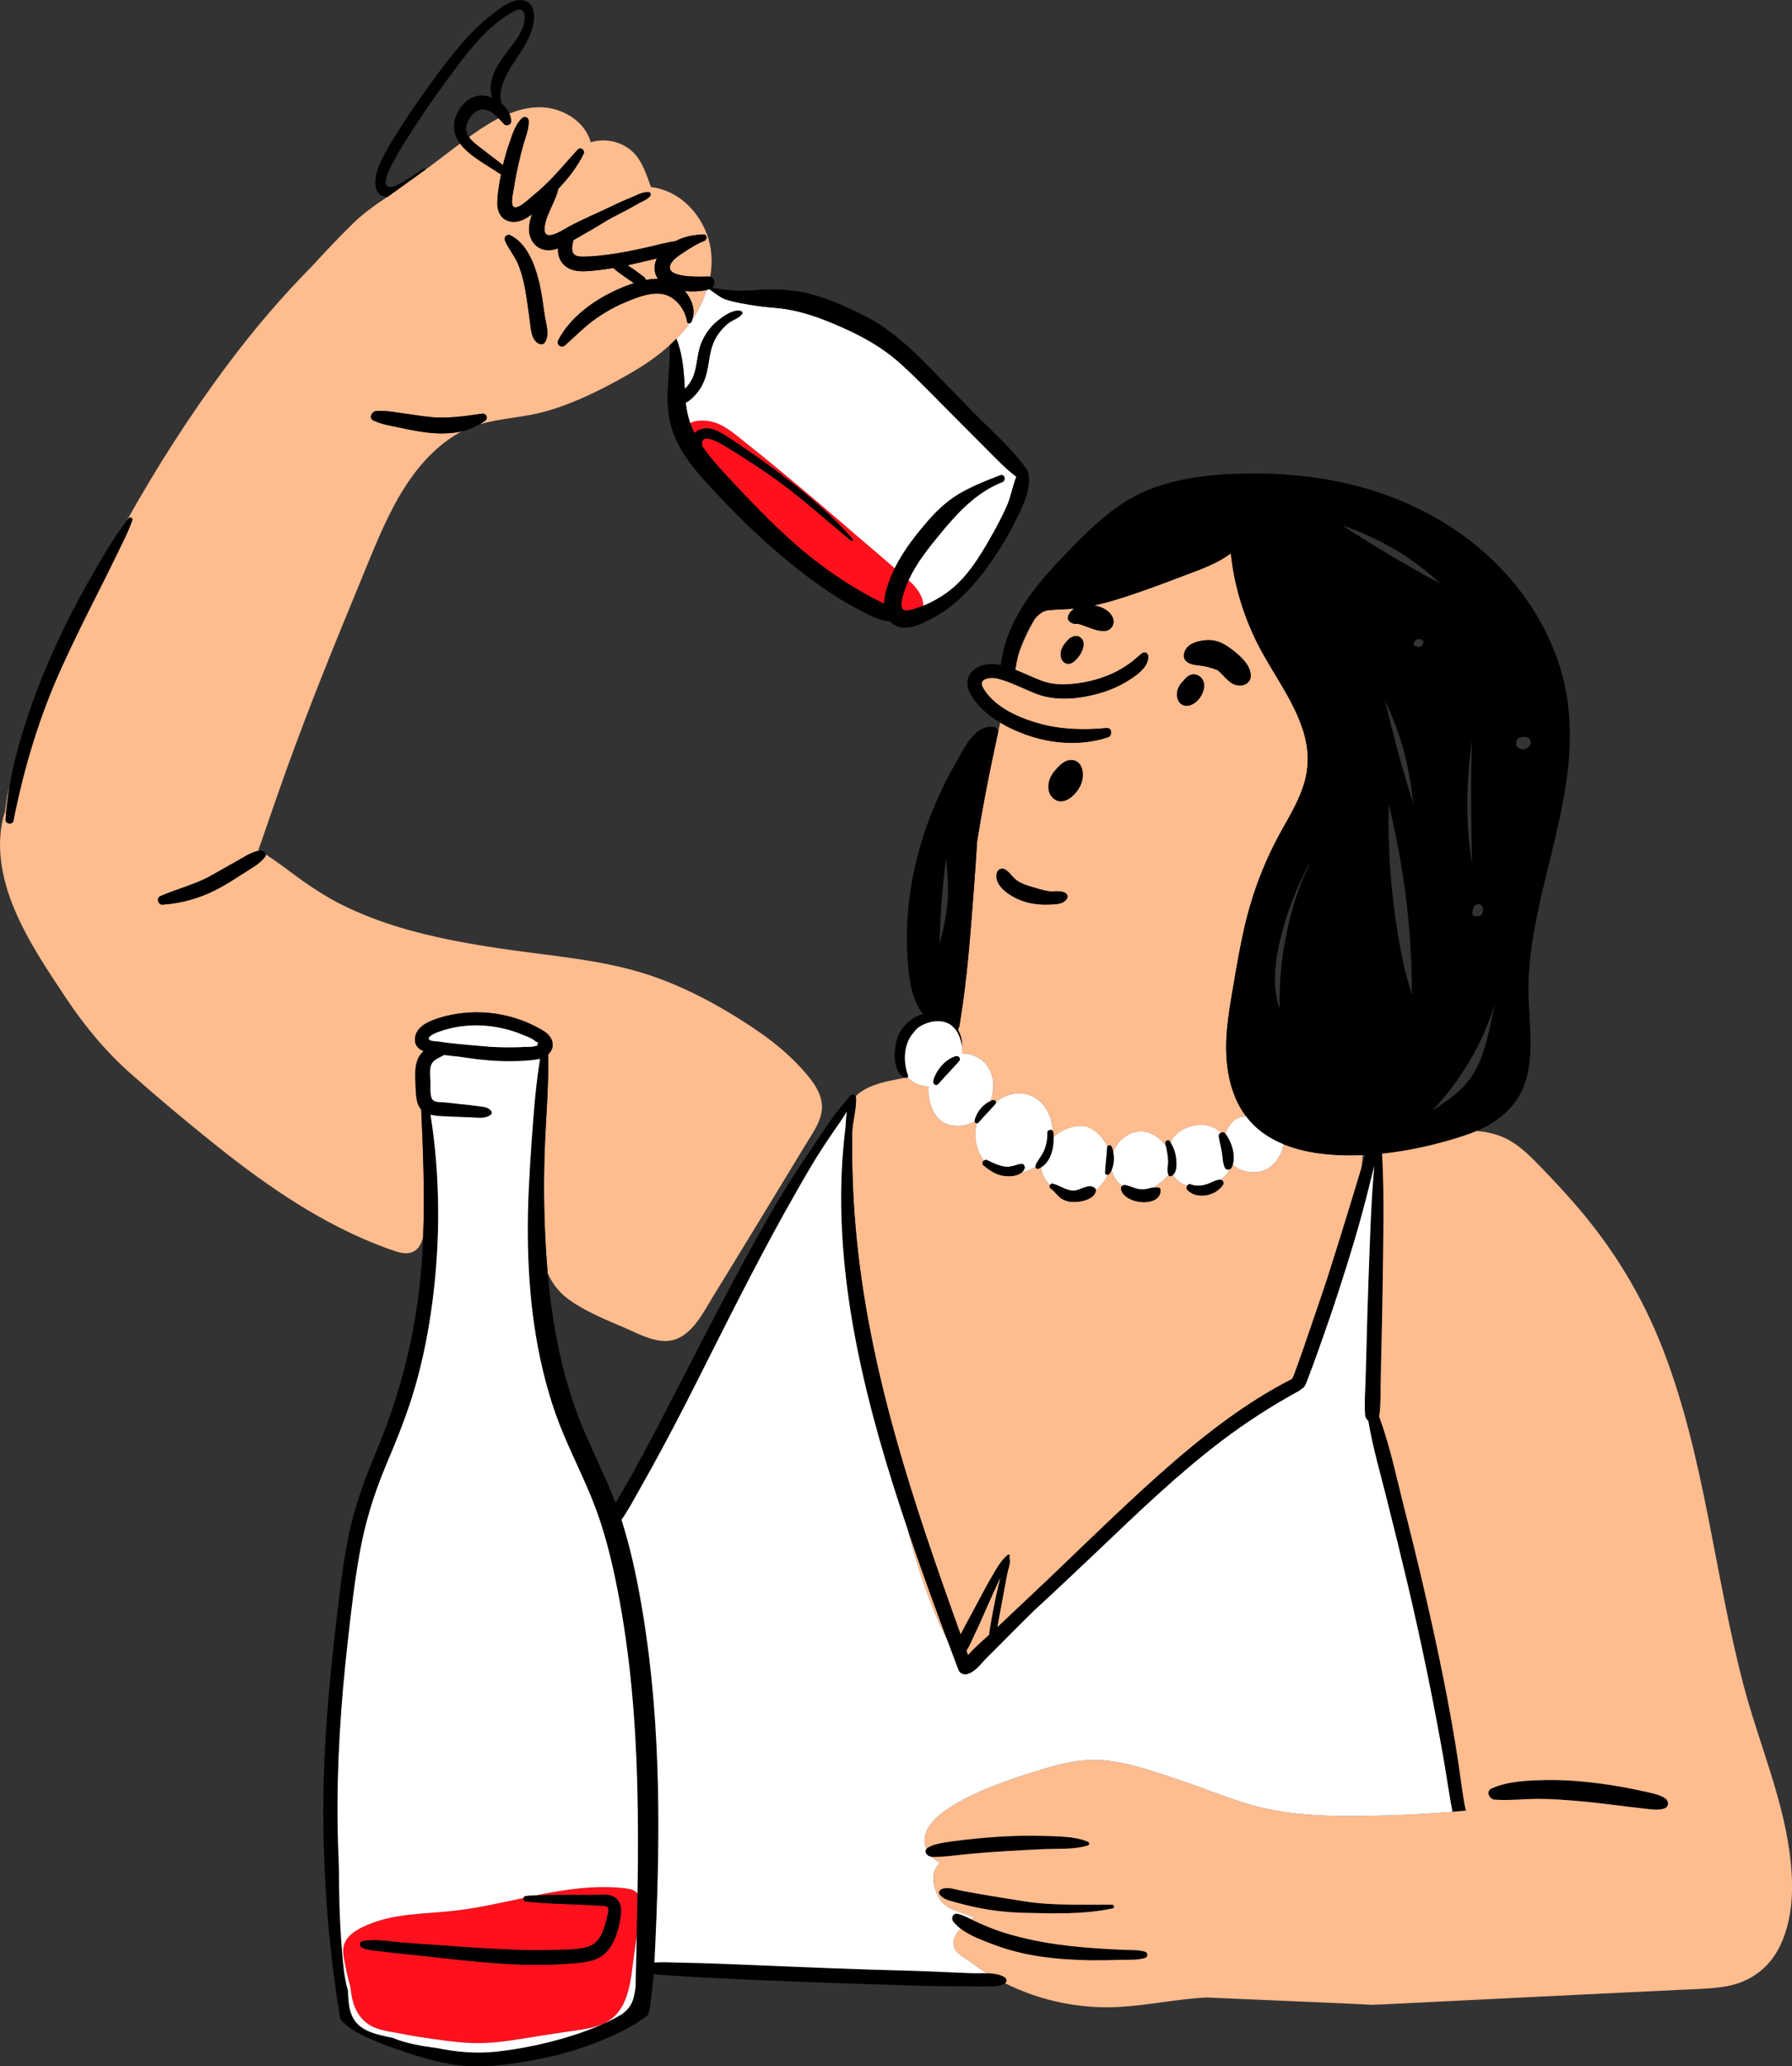
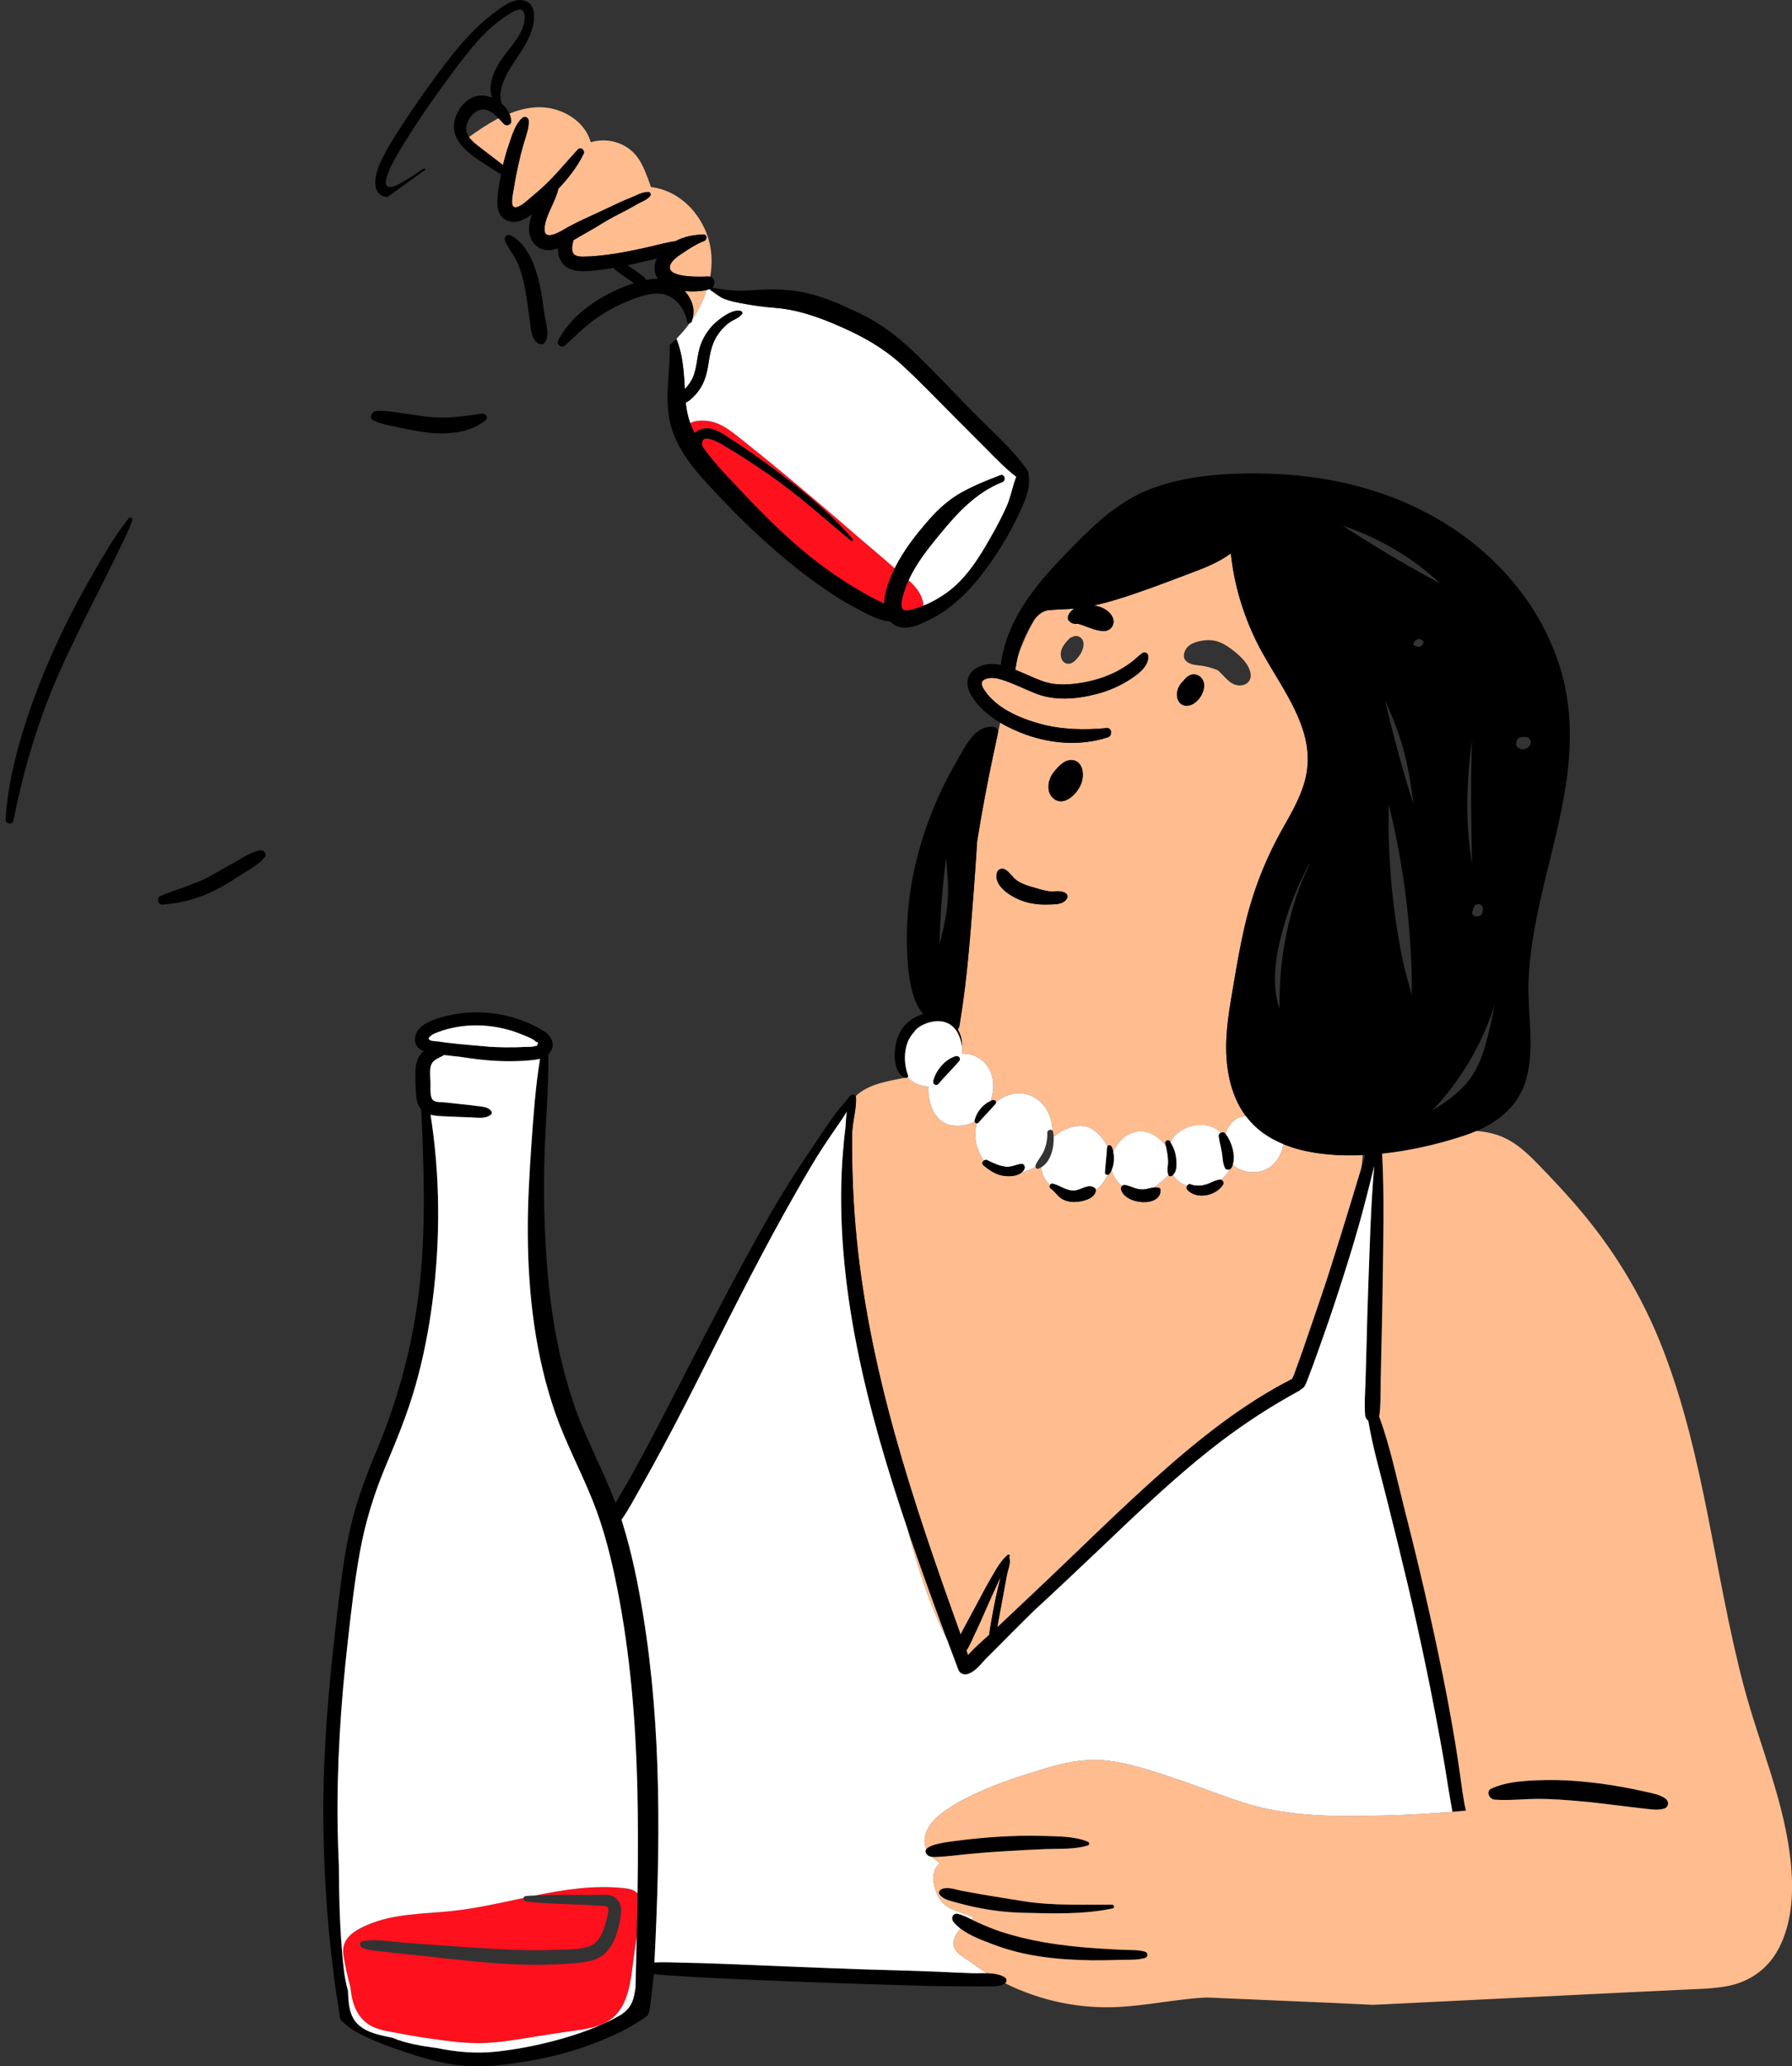
<svg xmlns="http://www.w3.org/2000/svg" id="Layer_1" data-name="Layer 1" viewBox="0 0 215.01 247.82">
  <rect x="0" y="0" width="215.01" height="247.82" fill="#333333" stroke="none" />
  <defs>
    <style>
      .cls-1 {
        fill: #ff101d;
      }

      .cls-2 {
        fill: #fff;
      }

      .cls-3 {
        fill: #ffbc8f;
      }
    </style>
  </defs>
  <path class="cls-1" d="M76.49,227.09c-.02,1.72-.06,3.44-.09,5.15-.11.79-.23,1.57-.34,2.35-.41,2.98-.55,6.74-3.71,8.13-1.45.63-3.06.76-4.61.99-1.75.25-3.49.54-5.23.82-1.82.29-3.65.53-5.49.5-1.76-.03-3.51-.27-5.25-.52-1.76-.24-3.52-.57-5.27-.9-1.51-.29-2.68-.78-3.53-2.12-.6-.93-.81-2.05-.92-3.15-.35-1.26-.64-2.54-.84-3.82-.32-2,1.23-2.96,2.86-3.66,3.19-1.38,6.72-1.31,10.12-1.67,2.89-.3,5.76-.96,8.63-1.57-.06.18.05.4.3.43,2.93.34,5.88.29,8.82.5.2.01.76,0,.93.15.23.21.11.61.06.86-.11.51-.24,1.02-.4,1.52-.32,1.01-.84,2.02-1.91,2.37-1.26.42-2.8.36-4.11.4-1.46.06-2.91.05-4.36,0-2.97-.1-5.93-.3-8.89-.52-1.64-.12-3.27-.22-4.91-.35-1.55-.13-3.32-.48-4.86-.16-.44.09-.34.66,0,.8.73.29,1.55.33,2.32.42.9.12,1.8.21,2.71.3,1.75.17,3.49.38,5.24.57,3.4.37,6.81.71,10.23.73,1.73,0,3.47-.05,5.19-.21,1.33-.13,2.65-.32,3.6-1.35.83-.9,1.25-2.11,1.51-3.28.21-.99.51-2.32-.34-3.1-.52-.47-1.19-.48-1.84-.45-.96.03-1.93.01-2.89.01-1.66-.01-3.34-.01-5.01.07,3.51-.72,7.02-1.26,10.61-.89.62.07,1.27.16,1.67.65Z" />
  <path class="cls-1" d="M107.35,68.16c-.42.86-.78,1.76-1.04,2.7-.13.49-.22,1.02-.22,1.55-.67-.36-1.38-.67-2.03-1.04-1.24-.7-2.46-1.44-3.64-2.24-2.42-1.63-4.68-3.49-6.8-5.5-2.1-1.97-4.09-4.06-6.05-6.17-1.17-1.24-2.35-2.53-3.31-3.95-.01-.01-.01-.03-.01-.05-.28-1.73,2-.4,2.62-.03,1.79,1.06,3.53,2.2,5.24,3.37,3.55,2.43,6.7,5.31,10,8.04.13.11.3-.06.19-.19-3.38-3.89-7.65-7.17-11.84-10.12-1.08-.76-2.18-1.5-3.29-2.21-.87-.56-1.86-1.17-2.94-.87-.41.12-.7.28-.9.49-.19-.38-.36-.78-.51-1.19.32-.2.73-.27,1.15-.3,2.02-.11,3.31.9,4.82,2.1,1.64,1.29,3.26,2.61,4.87,3.94,3.08,2.54,6.12,5.14,9.14,7.76,1.51,1.31,3.06,2.58,4.55,3.91Z" />
  <path class="cls-1" d="M110.78,72.43c0,.08,0,.15,0,.22-.24.1-.5.19-.75.27-.39.11-1.32.49-1.67.17-.44-.4-.06-1.5.07-1.95.15-.53.35-1.05.58-1.56.87.8,1.63,1.69,1.77,2.85Z" />
  <path class="cls-3" d="M113.64,196.65c-2.12-4.19-3.57-8.74-4.75-13.27.25.73.5,1.47.75,2.2,1.29,3.71,2.63,7.39,4,11.07Z" />
  <path class="cls-3" d="M118.7,196.06c.03-.55.16-1.11.24-1.62.16-.97.35-1.94.55-2.91.17-.8.37-1.6.57-2.4-.07.14-.14.28-.21.42-.5,1.05-.97,2.11-1.44,3.17-.48,1.08-.94,2.18-1.47,3.24-.28.56-.58,1.38-1,1.99.07.18.13.37.2.55.78-.87,1.69-1.66,2.55-2.44Z" />
  <path class="cls-3" d="M156.39,87.73c-1.21-3.91-3.86-7.18-5.65-10.82-1.62-3.31-2.68-6.89-3.06-10.55-1.54,1.17-3.47,1.87-5.26,2.54-2.75,1.04-5.51,2.1-8.32,2.96-.93.29-1.87.54-2.83.75.98.16,1.88.65,2.22,1.42.36.78-.16,1.64-1.03,1.65-1.06,0-2.06-.58-3.08-.86-.47.02-.83,0-1.17-.43-.14-.18-.09-.46,0-.65.16-.32.4-.56.69-.75-1.03.09-2.05.09-3.08.19-.68.07-1.22.5-1.66,1.05-.78,1.38-1.46,2.81-1.99,4.34,0,.05-.03.11-.05.16-.11.47-.2.95-.27,1.43-.01.06-.03.11-.05.16,1.05.42,2.07.91,3.11,1.31,1.45.56,2.93.53,4.45.32,1.41-.19,2.81-.58,4.11-1.17.68-.31,1.32-.69,1.93-1.11.58-.39,1.05-.87,1.6-1.3.3-.25.73-.1.76.31.09,1.31-1.38,2.3-2.36,2.92-1.16.73-2.45,1.27-3.78,1.62-2.47.65-5.14.88-7.54-.12-1.28-.53-2.55-1.16-3.87-1.58-.6-.19-1.27-.33-1.89-.11-.79.28-.57.83-.18,1.4,1.43,2.14,4.23,3.33,6.62,3.99,2.58.71,5.36.78,8.01.52.67-.07.73.93.15,1.11-3.22,1.04-6.7.8-9.87-.34-1.02-.37-2.07-.84-3.04-1.42-.09.4-.17.8-.26,1.19-.17.81-.35,1.62-.52,2.43-.76,3.52-1.42,7.07-1.99,10.62-.13,1.94-.25,3.88-.4,5.81-.41,5.23-.77,10.48-1.62,15.66-.05.31-.09.63-.16.94-.02-.06-.05-.11-.08-.16,0,.13,0,.27-.02.4.32.55.46,1.19.48,1.85.01.31,0,.64-.04.95,1.19-.04,2.38.5,3.1,1.54.84,1.24.82,2.78.35,4.14.08-.04.17-.07.26-.1.16-.05.35.06.39.21.01,0,.02,0,.04,0,1.05-.87,2.43-1.27,3.81-.87,1.84.54,2.92,2.47,2.91,4.3.05.04.08.1.1.18.03.18.05.37.06.57.03-.01.06-.02.09-.03.57-.51,1.3-.88,2.05-1.09.99-.28,1.94-.23,2.77.42.63.49,1.19,1.15,1.54,1.87.11-.2.41-.17.52.06.08.19.14.4.18.61.74-1.85,2.83-3.19,4.86-2.04.55.32,1.07.79,1.46,1.34-.02-.1-.04-.21-.07-.31-.07-.35.38-.54.57-.24.02.03.04.07.06.1.16-.37.38-.7.67-.96,1.26-1.14,3.3-1.53,4.79-.65.21.12.41.27.59.44.17-.07.38-.05.5.09.01.02.02.03.04.05.02-.07.04-.13.06-.19.38-1,1.16-1.83,2.18-1.87.06-.03.12-.06.19-.08-1.96-2.63-2.49-6.16-2.32-9.38.12-2.31.55-4.6.94-6.87.36-2.16.75-4.32,1.24-6.46.98-4.21,2.49-8.1,4.62-11.86.99-1.75,2.01-3.52,2.57-5.47.58-2.02.49-4.07-.13-6.07ZM129.41,78.76c-.24.31-.57.69-.96.81-.5.15-.97-.15-1.11-.64-.28-.97.34-1.71.97-2.35.07-.08.15-.12.24-.13.32-.19.68-.24,1-.05.86.52.34,1.77-.14,2.36ZM128.02,107.74c-.45.8-1.52.71-2.32.74-.97.04-1.94-.08-2.86-.38-1.29-.42-3.71-1.74-3.22-3.45.12-.42.57-.57.94-.39.56.3.88.93,1.4,1.31.54.38,1.17.61,1.8.79.65.19,1.33.4,2,.52.7.11,1.5-.17,2.1.25.2.14.29.39.16.61ZM129.73,93.98c-.43,1.2-2.14,2.93-3.41,1.7-.46-.44-.58-1.05-.5-1.65.02-.12.04-.24.08-.36.01-.05.03-.1.04-.16.16-.47.38-.82.67-1.12.36-.44.77-.81,1.1-1,.69-.4,1.53-.3,1.95.43.36.63.31,1.49.07,2.16ZM142.34,84.65c-.81-.03-1.21-.84-1.11-1.56.09-.63.37-1.06.79-1.45.16-.23.36-.42.57-.56.62-.39,1.38-.17,1.72.47.63,1.16-.65,3.14-1.97,3.1ZM148.6,82.2c-1.12-.1-1.69-1.16-2.49-1.82-.76-.32-1.56-.52-2.44-.6-.89-.08-1.91-.46-1.55-1.57.33-1.02,1.54-1.33,2.48-1.42,1.4-.13,2.35.43,3.41,1.26.86.68,1.82,1.56,2.03,2.69.17.93-.53,1.54-1.44,1.46Z" />
  <path class="cls-3" d="M163.51,138.53c-.04.52-.09,1.05-.17,1.57-.07.25-.14.51-.22.75-.39,1.26-.76,2.53-1.15,3.79-.76,2.46-1.51,4.93-2.3,7.39-.16.52-.33,1.04-.5,1.56-.78,2.25-1.55,4.51-2.32,6.76-.15.42-.29.87-.43,1.32-.17.48-.34.95-.51,1.43-.2.57-.41,1.13-.61,1.7-.01.02-.01.03-.02.05-.09.19-.18.37-.28.55-5.85,2.98-11.07,7.15-15.95,11.49-5.18,4.61-10.08,9.52-15.13,14.26-1.43,1.34-2.84,2.69-4.26,4.02.03-.23.07-.46.11-.67.18-.97.36-1.94.54-2.91.18-.92.33-1.84.51-2.76.11-.57.49-1.44.27-2.02.02-.07.04-.13.05-.2.04-.14-.12-.21-.22-.13-.83.69-1.36,1.67-1.89,2.58-.59,1-1.13,2.02-1.67,3.04-.55,1.05-1.13,2.08-1.68,3.12-.14.27-.28.54-.42.81-5.71-15.86-11.13-31.89-12.6-48.8-.33-3.79-.46-7.61-.42-11.43.03-.23.05-.46.07-.69.13-1.14.46-2.39.39-3.53,0-.05-.02-.09-.03-.12,1.29-1.24,3.14-1.66,4.88-2,.33-.07.66-.13,1-.2.11-.02.23-.04.34-.07h.01c.65.71,1.55,1.11,2.51,1.11-.03.23-.03.46-.02.68.12,1.83.99,3.84,3.03,4.02.94.08,1.8-.09,2.52-.49.04.12.14.2.25.21-.41,1.48-.07,3.23.87,4.47-.19.12-.28.38-.06.57.8.65,1.54,1.17,2.61,1.28.64.07,1.49,0,2-.45.41-.09.8-.23,1.16-.4.17-.08.32-.18.47-.28.03.17.16.32.36.25.11-.05.21-.1.31-.15.11.86.48,1.57,1.08,2.11-.08.14-.06.34.11.45.48.31.77.87,1.27,1.18.47.29,1.04.42,1.59.4.87-.02,2.4-.36,2.52-1.37v-.05c.12-.1.24-.2.35-.31.46-.44.83-.96,1.08-1.52.08,0,.16-.06.21-.13.1-.14.19-.3.26-.45.1.42.28.84.57,1.22.2.27.43.5.69.69-.11.1-.17.25-.13.42.46,1.83,4.79,2.2,4.73.07,0-.12-.08-.24-.2-.27-.22-.05-.42-.05-.62-.03.27-.15.51-.34.72-.56.43-.26.79-.59,1.05-.97,0,0,.01.03.02.05.06.13.25.16.37.09.06-.03.12-.08.17-.12.38.65.96,1.09,1.69,1.31-.09.15-.09.36.04.5,1.14,1.18,3.41.7,4.26-.64.14-.22-.02-.55-.27-.59.45-.32.82-.74,1.06-1.25.09-.03.16-.09.21-.17.07-.12.12-.24.17-.38.84.77,2.06,1.03,3.17.83,1.34-.25,2.27-1.26,2.71-2.51.1-.25.16-.52.19-.79,2.67,1.1,5.75,1.38,8.54,1.34.33,0,.66-.01.99-.03Z" />
  <path class="cls-3" d="M51.46,124.44c-.01.07-.01.13,0,.2-.07-.07-.06-.13,0-.2Z" />
  <path class="cls-3" d="M84.79,34.78c-.38,1.2-.94,2.35-1.62,3.38-.03.04-.06.08-.08.12.17-.71.18-1.32-.11-2.06-.2-.48-.48-.93-.82-1.32.95.1,1.91.04,2.63-.12Z" />
-   <path class="cls-3" d="M77.49,33.58c.49-.1.98-.15,1.46-.14-.26-.36-.41-.79-.41-1.3,0-.42.1-.8.27-1.15-.5.12-1,.24-1.49.36-.68.16-1.35.32-2.03.46.69.42,1.35.93,1.94,1.37.15.11.23.25.26.4Z" />
-   <path class="cls-3" d="M95.96,127.92c-1.58-1.71-3.42-3.17-5.35-4.48-4.15-2.8-8.81-5.33-13.61-6.78-5-1.52-10.25-1.96-15.4-2.68-4.86-.68-9.73-1.51-14.42-3-2.32-.74-4.59-1.64-6.74-2.77-2.28-1.2-4.35-2.7-6.4-4.24-.7-.52-1.42-1.02-2.14-1.49,0,.09-.02.19-.1.29-.69.92-1.85,1.48-2.8,2.11-1.01.66-2.04,1.31-3.11,1.85-2.02,1.03-4.15,1.61-6.39,1.77-.52.03-.77-.8-.28-1.01,1.95-.86,4.03-1.37,5.92-2.36,1.02-.54,2.01-1.15,3.02-1.69.92-.5,1.95-1.25,3-1.43-.06-.03-.11-.06-.16-.09.48-1.28.9-2.58,1.35-3.86.67-1.92,1.33-3.84,2.02-5.76,1.34-3.72,2.76-7.42,4.21-11.09,1.5-3.79,3.05-7.55,4.6-11.31,1.47-3.55,2.85-7.19,4.8-10.51,1.73-2.94,3.99-5.69,6.98-7.41.14-.08.28-.16.42-.23-.1.02-.19.04-.29.06-1.12.19-2.25.22-3.38.12-1.24-.12-2.46-.36-3.68-.62-1.08-.23-2.21-.4-3.22-.87-.6-.28-.22-1.08.31-1.13,1.09-.11,2.23.14,3.31.28,1.04.13,2.07.31,3.11.42,2.09.23,4.22-.09,6.28-.39.53-.08.82.55.37.87-.2.14-.4.27-.6.39,2.57-.75,5.31-.81,7.94-1.56,3.49-.99,6.86-2.69,9.99-4.49,1.71-.98,3.37-2.1,4.83-3.43l.81-.77c.57-.58,1.1-1.2,1.58-1.86-.14.02-.28-.04-.31-.21-.2-1.33-1.18-2.71-2.47-3.17-1.48-.53-3.33.2-4.72.77-1.43.57-2.8,1.36-4.05,2.27-1.23.9-2.27,2-3.41,3-.44.38-1.06-.1-.8-.62,1.7-3.32,5.51-5.65,8.93-6.8.06-.01.11-.03.16-.05-.42-.27-.82-.56-1.23-.85-.42-.3-.87-.6-1.25-.97-.55.09-1.11.17-1.67.24-1.44.15-3.44.49-4.45-.83-.42-.54-.55-1.15-.51-1.77-.15.06-.29.11-.45.14-1.87.46-3.21-.97-3.02-2.81.05-.48.18-.96.34-1.42-.91.7-1.92,1.18-2.95.78-.93-.37-1.25-1.31-1.21-2.25.04-1.1.23-2.24.45-3.33-.06-.01-.12-.03-.17-.06-1.44-1-3.62-2.1-4.75-3.61-1.22.91-2.42,1.85-3.63,2.74l-.48.35-4.61,3.32h-.03c-1.47.97-2.9,1.99-4.17,3.24-1.67,1.64-3.28,3.35-4.86,5.07-3.69,3.73-7.1,7.75-10.23,11.95-4.41,5.9-8.39,12.14-12,18.59.09-.11.17-.22.26-.33.16-.19.5.01.42.24-.51,1.47-1.26,2.87-1.93,4.26-.71,1.48-1.44,2.95-2.18,4.41-1.48,2.91-2.93,5.85-4.29,8.82-2.73,5.96-4.58,12.13-5.86,18.55-.1.54-.99.41-.95-.13.08-1.37.25-2.74.49-4.1-.27,1.02-.43,2.04-.54,3.09-1.25,3.84-.42,8.1,1.11,11.73,1.58,3.79,3.92,7.24,6.18,10.65,2.3,3.46,4.87,6.54,7.99,9.28,3,2.64,6.06,5.22,9.17,7.72,6.01,4.86,12.41,9.42,19.61,12.36.9.37,1.81.72,2.74,1.02.75.25,1.6.42,2.32-.01.62-.38.87-1.06,1.04-1.72.2-5.08,0-10.16-.23-15.25-.25-.28-.44-.65-.53-1.16-.16-.91-.15-1.87-.18-2.79-.02-.74.04-1.51.35-2.2.13-.29.36-.59.64-.86-.66-.27-1.14-.75-1.01-1.65.2-1.38,1.77-1.98,2.92-2.34,1.39-.43,2.86-.64,4.31-.66,2.86-.03,5.75.74,8.19,2.24,1.06.64,1.53,1.87.55,2.8.07,4.06-.33,8.15-.45,12.22-.12,4.1-.04,8.21.25,12.3.04.57.08,1.14.13,1.71.52,1.19,1.3,2.26,2.48,3.13,1.99,1.46,4.42,2.43,6.68,3.4,1.99.85,4.48,2.33,6.63,1.23,1.92-.98,3-3.24,4.08-4.99,1.52-2.46,3.02-4.93,4.53-7.4,1.48-2.42,2.95-4.84,4.42-7.26.73-1.22,1.47-2.43,2.21-3.64.63-1.04,1.37-2.09,1.72-3.27.7-2.39-.99-4.31-2.5-5.96ZM61.27,28.23c2,1.01,2.93,3.6,3.43,5.64.3,1.26.46,2.56.64,3.84.14,1.05.69,2.51-.01,3.41-.16.21-.48.19-.68.09-.97-.46-.97-2.03-1.11-2.96-.17-1.17-.3-2.33-.51-3.49-.2-1.06-.47-2.15-.9-3.15-.41-.96-1.11-1.76-1.52-2.71-.19-.44.2-.89.66-.67Z" />
  <path class="cls-3" d="M60.45,14.85c-.22-.22-.42-.45-.63-.67-.09.05-.19.1-.28.15-1.13.62-2.21,1.34-3.27,2.1.35.51.9.93,1.36,1.28.91.7,1.81,1.4,2.72,2.09.2-.86.44-1.72.74-2.56.35-1.02.73-2.34,1.56-3.08.3-.27.76-.08.78.32.05.9-.36,1.88-.6,2.74-.25.86-.47,1.73-.66,2.61-.21.92-.38,1.86-.52,2.8-.07.45-.52,2.14.12,2.23.63.09,1.73-1.03,2.16-1.38.69-.55,1.34-1.15,1.96-1.77,1.21-1.21,2.28-2.52,3.44-3.78.36-.39.9.11.69.53-.75,1.54-1.84,2.92-3.03,4.18-.33,1.54-1.39,2.89-1.63,4.49-.1.66.01,1.21.81,1.05.77-.16,1.5-.69,2.18-1.05,1.59-.85,3.24-1.53,4.86-2.31.78-.38,1.56-.74,2.36-1.06.69-.27,1.45-.74,2.21-.73.27,0,.37.31.21.5-.38.44-.94.62-1.44.9-.47.26-.94.54-1.42.79-1.02.53-2.02,1.02-2.99,1.64-.96.61-1.97,1.14-2.95,1.72-.13.08-.27.16-.4.24-.08.37-.17.75-.14,1.12.06.75.62.84,1.27.84,1.38,0,2.79-.18,4.15-.4,1.37-.22,2.73-.51,4.08-.83.95-.22,1.92-.48,2.9-.61,1.05-.56,2.12-.76,3.34-.81.48-.02.5.63.11.78-.85.32-1.69.86-2.45,1.36-.55.37-1.51.95-1.66,1.66-.32,1.47,3.8,1.27,4.6,1.25.08,0,.15,0,.22.03.31-1.73.22-3.52-.42-5.19-1.11-2.91-3.57-5.21-6.69-5.59-.2-.61-.42-1.2-.67-1.8-.43-1.05-.95-2.02-1.87-2.72-1.34-1.03-3.09-1.32-4.68-.85-.51-1.81-1.98-3.12-3.78-3.78-2-.73-4.08-.43-5.99.35.13.28.21.58.23.9.03.46-.58.66-.88.36Z" />
  <path d="M142.33,84.64c1.32.04,2.6-1.94,1.98-3.1-.34-.63-1.11-.86-1.72-.47-.21.14-.41.33-.58.56-.41.39-.7.83-.79,1.46-.1.72.3,1.52,1.11,1.55Z" />
-   <path d="M129.55,76.4c-.32-.2-.68-.14-1.01.05-.08.01-.16.05-.24.13-.63.64-1.25,1.38-.97,2.35.14.49.61.79,1.11.64.39-.12.71-.5.96-.81.48-.59,1-1.84.14-2.36Z" />
-   <path d="M143.67,79.78c.88.08,1.68.28,2.44.6.81.65,1.38,1.72,2.49,1.82.92.08,1.62-.53,1.45-1.46-.21-1.14-1.18-2.01-2.04-2.69-1.06-.83-2.01-1.39-3.41-1.26-.94.09-2.15.4-2.48,1.42-.36,1.11.66,1.49,1.55,1.57Z" />
+   <path d="M143.67,79.78Z" />
  <path d="M129.73,93.97c.24-.67.29-1.53-.07-2.16-.42-.72-1.26-.83-1.95-.43-.33.19-.74.56-1.1,1.01-.29.3-.51.65-.67,1.12-.02.05-.03.11-.05.16-.04.12-.06.24-.07.35-.08.6.04,1.22.49,1.66,1.27,1.23,2.99-.51,3.41-1.71Z" />
  <path d="M122.84,108.1c.92.3,1.89.41,2.86.38.8-.03,1.87.06,2.33-.74.13-.22.04-.47-.16-.61-.61-.42-1.4-.14-2.1-.25-.67-.11-1.35-.33-2-.52-.63-.18-1.26-.41-1.8-.79-.52-.38-.84-1.01-1.4-1.3-.37-.19-.82-.03-.94.38-.49,1.71,1.93,3.04,3.22,3.46Z" />
  <path d="M119.28,87.19c-2.33-.34-3.58,2.54-4.54,4.19-1.31,2.28-2.44,4.65-3.35,7.12-1.81,4.92-2.77,10.2-2.55,15.45.1,2.29.26,4.88,1.4,6.93.16.27.33.51.52.74-.27.08-.53.18-.74.27-.91.42-1.66,1.16-2.12,2.06-.66,1.3-1.02,4.48.65,5.31.01,0,.01,0,.02,0,.09.04.22.02.31-.04.01-.01.02-.02.02-.03.06-.06.09-.14.05-.23-.52-1.37-.54-3.15.18-4.46.13-.23.29-.45.48-.65.55-.9,1.91-1.38,2.89-1.39,1.82-.01,2.64,1.36,2.91,2.95,0,0,.02-.01.03-.01-.02-.66-.16-1.3-.48-1.85.01-.13.01-.27.02-.4.03.05.06.1.08.16.07-.31.11-.63.16-.94.85-5.18,1.21-10.43,1.62-15.66.15-1.93.27-3.87.4-5.81.57-3.55,1.23-7.1,1.99-10.62.17-.81.35-1.62.52-2.43v-.05c-.01-.25-.19-.57-.47-.62ZM112.73,113.2c.08-3.46.34-6.9.79-10.33.1,1.23.21,2.46.23,3.7.03,2.25-.44,4.46-1.02,6.63Z" />
  <path d="M85.19,33.18c-.07-.02-.14-.03-.22-.03-.79.03-4.92.23-4.59-1.24.15-.71,1.1-1.3,1.66-1.66.75-.5,1.59-1.05,2.45-1.36.39-.15.37-.8-.11-.78-1.22.06-2.29.25-3.34.81-.98.13-1.95.39-2.89.62-1.36.32-2.71.61-4.08.83-1.36.22-2.77.4-4.15.4-.65,0-1.21-.09-1.27-.85-.03-.36.06-.74.14-1.11.13-.08.27-.16.4-.24.99-.58,1.99-1.11,2.95-1.72.97-.61,1.98-1.11,3-1.64.47-.24.94-.52,1.41-.78.5-.28,1.06-.46,1.44-.9.16-.19.06-.5-.21-.5-.75-.01-1.52.46-2.21.73-.8.31-1.58.68-2.36,1.05-1.62.79-3.27,1.47-4.86,2.32-.68.36-1.41.89-2.18,1.05-.79.16-.9-.39-.81-1.05.24-1.59,1.3-2.94,1.63-4.49,1.19-1.25,2.27-2.64,3.03-4.18.21-.42-.33-.91-.69-.53-1.16,1.25-2.24,2.57-3.44,3.78-.63.62-1.28,1.22-1.96,1.77-.44.35-1.54,1.47-2.17,1.38s-.18-1.77-.12-2.23c.14-.94.32-1.87.53-2.8.19-.87.41-1.74.66-2.6s.66-1.84.6-2.74c-.02-.41-.48-.6-.78-.33-.82.74-1.21,2.06-1.56,3.08-.29.84-.53,1.69-.74,2.56-.91-.69-1.81-1.39-2.72-2.09-.46-.35-1.01-.77-1.36-1.27-.25-.37-.39-.78-.32-1.25.15-.98,1.13-2.22,2.19-2.05.72.12,1.22.56,1.68,1.05.21.22.42.45.63.66.3.3.91.1.88-.36-.02-.32-.11-.62-.23-.9-.2-.44-.52-.83-.89-1.16-.53-1.29.3-3.08.96-4.17.9-1.47,1.97-2.78,2.56-4.42.4-1.11.73-3.18-.68-3.72-1.37-.52-3.02.84-4.01,1.61-2.86,2.19-5.1,5.18-7.21,8.07-1.15,1.56-2.25,3.16-3.31,4.78-1.09,1.67-2.21,3.36-3.01,5.2-.52,1.21-1.06,3.66.94,3.85h.03l4.61-3.32c-.13-.09-.29-.11-.45.01-.57.43-1.17.82-1.79,1.18-.54.32-1.47.98-2.12.92-1.41-.11.99-3.98,1.35-4.58,1.7-2.79,3.54-5.51,5.48-8.14,1.76-2.38,3.52-4.84,5.79-6.76.58-.48,1.18-.92,1.82-1.3.3-.18.6-.37.93-.46.8-.22.92.64.84,1.21-.19,1.54-1.25,2.71-2.16,3.9-.87,1.15-1.74,2.45-1.9,3.92-.05.52.01,1.02.16,1.51-.14-.06-.29-.11-.43-.15-1.68-.48-3.11.59-3.79,2.08-.64,1.42-.35,2.58.38,3.57,1.13,1.51,3.31,2.61,4.75,3.61.05.03.11.05.17.06-.22,1.09-.41,2.23-.45,3.33-.04.94.28,1.88,1.21,2.25,1.03.4,2.04-.08,2.95-.78-.16.46-.29.94-.34,1.42-.19,1.84,1.15,3.27,3.02,2.81.16-.03.3-.08.45-.14-.04.62.09,1.23.51,1.77,1.01,1.32,3.01.98,4.45.83.56-.07,1.12-.15,1.67-.24.38.37.83.67,1.25.97.41.29.81.58,1.23.85-.05.02-.1.04-.16.05-3.42,1.15-7.23,3.48-8.93,6.8-.26.52.36,1,.8.62,1.14-1,2.18-2.1,3.41-3,1.25-.91,2.62-1.7,4.05-2.27,1.39-.57,3.24-1.3,4.72-.77,1.29.46,2.27,1.84,2.47,3.17.03.17.17.23.31.21.12-.02.23-.09.27-.21.03-.09.05-.19.08-.28.17-.71.18-1.32-.11-2.06-.2-.48-.48-.93-.82-1.32.95.1,1.91.04,2.63-.12.14-.03.27-.07.39-.1.11-.04.21-.1.28-.17.43-.39.32-1.19-.27-1.33ZM77.49,33.59c-.03-.15-.11-.29-.26-.4-.59-.44-1.26-.95-1.95-1.37.68-.15,1.36-.3,2.04-.47.49-.11.99-.23,1.49-.35-.17.35-.27.73-.27,1.14,0,.52.15.95.41,1.3-.48-.01-.97.05-1.46.15Z" />
  <path d="M62.13,31.61c.43,1,.7,2.09.89,3.15.21,1.16.35,2.32.52,3.48.14.93.14,2.5,1.1,2.97.2.1.53.12.69-.09.7-.9.15-2.37,0-3.41-.18-1.29-.34-2.58-.64-3.85-.49-2.04-1.42-4.63-3.43-5.63-.46-.23-.85.22-.66.66.41.95,1.11,1.75,1.53,2.71Z" />
  <path d="M57.82,49.61c-2.07.3-4.19.62-6.28.4-1.04-.11-2.07-.3-3.11-.43-1.08-.14-2.22-.39-3.31-.28-.53.05-.91.85-.31,1.13,1,.47,2.14.64,3.22.87,1.21.26,2.44.5,3.67.62,1.13.1,2.26.07,3.38-.12.1-.02.2-.04.29-.06.82-.17,1.52-.46,2.21-.87.2-.12.4-.25.6-.39.46-.32.17-.94-.37-.87Z" />
  <path class="cls-2" d="M121.95,57.18c-.46,1.11-.64,2.37-1.13,3.48-.56,1.28-1.23,2.53-1.92,3.74-1.39,2.46-2.99,5.06-5.34,6.72-.86.61-1.79,1.14-2.78,1.53,0-.07,0-.14,0-.22-.14-1.16-.9-2.05-1.77-2.85.92-2.02,2.35-3.81,3.75-5.51,2.09-2.54,4.35-5.02,7.49-6.25.5-.2.28-1.02-.23-.82-1.63.62-3.15,1.23-4.68,2.08-1.42.79-2.72,1.95-3.79,3.16-1.59,1.8-3.12,3.75-4.2,5.92-1.49-1.33-3.04-2.6-4.55-3.91-3.02-2.62-6.06-5.22-9.14-7.76-1.61-1.33-3.23-2.65-4.87-3.94-1.51-1.2-2.8-2.21-4.82-2.1-.42.03-.83.1-1.15.3-.04-.1-.08-.21-.11-.31-.23-.71-.36-1.43-.43-2.15.58-.28,1.14-.9,1.44-1.29.84-1.06,1.11-2.25,1.31-3.56.19-1.28.45-2.49,1.26-3.54.38-.49.82-.96,1.34-1.3.45-.29,1.03-.47,1.37-.9.11-.13.08-.33-.1-.39-.92-.26-2.09.61-2.77,1.15-.89.7-1.56,1.66-1.99,2.7-.52,1.29-.45,2.73-.97,4.02-.23.57-.58,1.05-1,1.48-.03-.43-.05-.86-.08-1.29-.12-1.62-.33-3.23-.93-4.74.57-.58,1.1-1.2,1.58-1.86.12-.02.23-.09.27-.21.03-.09.05-.19.08-.28.02-.04.05-.08.08-.12.68-1.03,1.24-2.18,1.62-3.38.14-.03.27-.07.39-.1,0,.04.02.08.06.1.56.37,1.09.85,1.73,1.09.63.23,1.31.37,1.97.5,1.35.26,2.69.44,4.07.55,2.83.23,5.36,1.16,7.94,2.3,2.66,1.18,5.03,2.5,7.19,4.47,2.26,2.05,4.35,4.28,6.51,6.43,1.24,1.24,2.48,2.48,3.72,3.73,1.16,1.16,2.27,2.34,3.58,3.33Z" />
  <path d="M121.98,62.2c-.87,1.81-1.93,3.56-3.08,5.21-1.82,2.62-4.16,5.25-7.03,6.74-1.21.63-2.99,1.56-4.35.91-.29-.14-.52-.32-.71-.52-1.5-.12-2.98-1.01-4.27-1.7-1.52-.79-2.95-1.73-4.34-2.72-4.89-3.49-9.32-7.72-13.36-12.14-1.99-2.17-3.94-4.68-4.51-7.63-.59-3,.13-5.96.02-8.95l.81-.77c.6,1.51.81,3.12.93,4.74.03.43.05.86.08,1.29.42-.43.77-.91,1-1.48.52-1.29.45-2.73.97-4.02.43-1.04,1.1-2,1.99-2.7.68-.54,1.85-1.41,2.77-1.15.18.06.21.26.1.39-.34.43-.92.61-1.37.9-.52.34-.96.81-1.34,1.3-.81,1.05-1.07,2.26-1.26,3.54-.2,1.31-.47,2.5-1.31,3.56-.3.39-.86,1.01-1.44,1.29.07.72.2,1.44.43,2.15.03.1.07.21.11.31.15.41.32.81.51,1.19.2-.21.49-.37.9-.49,1.08-.3,2.07.31,2.94.87,1.11.71,2.21,1.45,3.29,2.21,4.19,2.95,8.46,6.23,11.84,10.12.11.13-.06.3-.19.19-3.3-2.73-6.45-5.61-10-8.04-1.71-1.17-3.45-2.31-5.24-3.37-.62-.37-2.9-1.7-2.62.03,0,.02,0,.04.01.05.96,1.42,2.14,2.71,3.31,3.95,1.96,2.11,3.95,4.2,6.05,6.17,2.12,2.01,4.38,3.87,6.8,5.5,1.18.8,2.4,1.54,3.64,2.24.65.37,1.36.68,2.03,1.04,0-.53.09-1.06.22-1.55.26-.94.62-1.84,1.04-2.7,1.08-2.17,2.61-4.12,4.2-5.92,1.07-1.21,2.37-2.37,3.79-3.16,1.53-.85,3.05-1.46,4.68-2.08.51-.2.73.62.23.82-3.14,1.23-5.4,3.71-7.49,6.25-1.4,1.7-2.83,3.49-3.75,5.51-.23.51-.43,1.03-.58,1.56-.13.45-.51,1.55-.07,1.95.35.32,1.28-.06,1.67-.17.25-.08.51-.17.75-.27.99-.39,1.92-.92,2.78-1.53,2.35-1.66,3.95-4.26,5.34-6.72.69-1.21,1.36-2.46,1.92-3.74.49-1.11.67-2.37,1.13-3.48-1.31-.99-2.42-2.17-3.58-3.33-1.24-1.25-2.48-2.49-3.72-3.73-2.16-2.15-4.25-4.38-6.51-6.43-2.16-1.97-4.53-3.29-7.19-4.47-2.58-1.14-5.11-2.07-7.94-2.3-1.38-.11-2.72-.29-4.07-.55-.66-.13-1.34-.27-1.97-.5-.64-.24-1.17-.72-1.73-1.09-.04-.02-.06-.06-.06-.1-.03-.1.06-.21.18-.19.03.01.07.01.1.02.47.08,1.06.18,1.52.23.38.04.76.08,1.14.1.78.04,1.57.02,2.35-.04,1.58-.13,3.18-.12,4.75.07,2.87.35,5.62,1.59,8.19,2.84,2.58,1.26,4.73,3.01,6.77,5.01,2.24,2.2,4.4,4.48,6.59,6.72,2.2,2.24,4.72,4.39,6.51,6.98.1.14.13.3.11.45.39,1.74-.67,3.8-1.41,5.33Z" />
  <path d="M1.61,98.42c1.28-6.42,3.13-12.59,5.86-18.55,1.36-2.97,2.81-5.91,4.29-8.82.74-1.46,1.47-2.93,2.19-4.41.67-1.39,1.42-2.8,1.93-4.26.08-.23-.26-.44-.42-.24-.09.11-.17.22-.26.33-1.46,1.86-2.68,3.99-3.86,6.02-1.32,2.25-2.55,4.55-3.69,6.89-2.24,4.62-4.15,9.44-5.5,14.4-.4,1.45-.73,2.93-.99,4.42-.24,1.36-.41,2.72-.49,4.09-.03.54.85.67.96.13Z" />
  <path d="M25.14,105.12c-1.88,1-3.97,1.51-5.92,2.36-.49.22-.24,1.05.27,1.01,2.25-.15,4.38-.74,6.39-1.76,1.08-.55,2.1-1.2,3.11-1.86.95-.62,2.11-1.19,2.8-2.11.07-.1.1-.2.09-.29-.02-.29-.38-.52-.68-.48-.02,0-.04,0-.06.01-1.05.18-2.08.92-3,1.42-1.02.55-2,1.15-3.02,1.69Z" />
  <path d="M199.68,216.9c-.78.25-1.65.08-2.44,0-.87-.09-1.74-.21-2.61-.31-1.69-.2-3.37-.43-5.06-.57-1.69-.15-3.37-.28-5.07-.28-1.18.01-2.38.11-3.58.13-.54.01-1.08,0-1.61-.04-.63-.06-1.07-1.01-.36-1.33.52-.24,1.07-.41,1.63-.55,1.18-.28,2.41-.37,3.6-.43,1.73-.07,3.49-.05,5.22.1,1.8.16,3.6.39,5.37.72.92.17,1.83.35,2.74.56.76.18,1.68.33,2.32.81.44.33.42,1.01-.15,1.19Z" />
  <path d="M137.39,234.82c-.96.29-2.1.2-3.1.23-1.11.04-2.22.06-3.33.05-2.04-.03-4.09-.15-6.12-.45-1.91-.28-3.83-.75-5.64-1.44-1.24-.47-2.81-1.03-3.96-1.91-.33-.25-.62-.53-.86-.84-.33-.42-.04-1.07.54-.93.56.13,1.08.38,1.6.65.29.14.58.29.87.42.89.4,1.78.76,2.7,1.07,1.71.56,3.45.97,5.22,1.28,2.04.35,4.09.57,6.15.71,1.05.07,2.11.13,3.16.18.9.05,1.9-.03,2.77.23.37.12.36.64,0,.75Z" />
  <path d="M133.5,228.88c-3.55.74-7.17.61-10.78.52-1.83-.04-3.66-.26-5.46-.62-.89-.18-1.77-.4-2.64-.64-.72-.21-1.42-.33-1.89-.94-.19-.25.04-.55.26-.64.73-.31,1.6.05,2.34.19.84.16,1.69.31,2.53.46,1.68.28,3.36.56,5.05.82,3.48.54,7.02.37,10.53.4.25.01.32.4.06.45Z" />
  <path d="M130.52,221.33c-1.56.49-3.4.37-5.02.43-1.7.07-3.41.16-5.11.27-1.71.1-3.41.24-5.1.42-.88.09-1.75.2-2.63.24-.27.01-.57.04-.85.01-.28-.04-.54-.15-.7-.43-.1-.19-.08-.36.03-.5.52-.66,2.86-.89,3.26-.95,1.77-.24,3.55-.42,5.33-.53,1.87-.12,3.73-.16,5.61-.1,1.66.06,3.62.03,5.18.69.2.08.24.38,0,.45Z" />
-   <path d="M124.91,140.01c-.1.05-.2.1-.31.15-.2.07-.33-.08-.36-.25-.01-.07,0-.14.02-.19.28-.64.78-1.14,1.04-1.81.26-.65.38-1.36.36-2.06-.01-.32.4-.45.6-.28.05.04.08.1.1.18.03.18.05.37.06.57.06,1.33-.34,3.01-1.51,3.69Z" />
  <path d="M133.38,140.32c-.07.15-.16.31-.26.45-.05.07-.13.12-.21.13-.17.02-.34-.07-.33-.28.05-1,.2-1.99.25-2.99,0-.05.02-.1.04-.14.11-.2.41-.17.52.06.08.19.14.4.18.61.16.71.1,1.5-.19,2.16Z" />
  <path d="M119.45,132.39c-.65.76-1.37,1.46-2.02,2.22-.07.09-.16.12-.24.11-.11-.01-.21-.09-.25-.21-.01-.06-.02-.12,0-.18.25-.96.98-1.89,1.91-2.29.08-.04.17-.07.26-.1.16-.05.35.06.39.21.03.07.02.16-.05.24Z" />
  <path class="cls-2" d="M118.5,127.9c-.72-1.04-1.91-1.58-3.1-1.54.04-.31.05-.64.04-.95-.01,0-.02.01-.03.01-.27-1.59-1.09-2.96-2.91-2.95-.98.01-2.34.49-2.89,1.39-.19.2-.35.42-.48.65-.72,1.31-.7,3.09-.18,4.46.04.09.01.17-.05.23.65.7,1.55,1.1,2.51,1.1-.03.23-.03.46-.02.68.12,1.83.99,3.84,3.03,4.02.94.08,1.8-.09,2.52-.49-.01-.06-.02-.12,0-.18.25-.96.98-1.89,1.91-2.29.47-1.36.49-2.9-.35-4.14ZM115.09,127.23c-.81.94-1.69,1.81-2.5,2.75-.27.32-.7.02-.6-.35.18-.7.58-1.39,1.1-1.93.44-.47.98-.83,1.57-1.02.08-.02.16-.02.24,0,.22.08.37.33.19.55Z" />
  <path d="M115.09,127.23c-.81.94-1.69,1.81-2.5,2.75-.27.32-.7.02-.6-.35.18-.7.58-1.39,1.1-1.93.44-.47.98-.83,1.57-1.02.08-.02.16-.02.24,0,.22.08.37.33.19.55Z" />
  <path class="cls-2" d="M132.91,140.9c-.25.56-.62,1.08-1.08,1.52-.11.11-.23.21-.35.31,0-.13-.1-.24-.2-.3-.72-.47-1.64.32-2.41.37-.86.05-1.69-.61-2.52-.83-.16-.05-.3.03-.36.15-.6-.54-.97-1.25-1.08-2.11,1.17-.68,1.57-2.36,1.51-3.69.03-.01.06-.02.09-.03.57-.51,1.3-.88,2.05-1.09.99-.28,1.94-.23,2.77.42.63.49,1.19,1.15,1.54,1.87-.02.04-.04.09-.04.14-.05,1-.2,1.99-.25,2.99-.01.21.16.3.33.28Z" />
  <path d="M131.48,142.73v.05c-.12,1.01-1.65,1.35-2.52,1.37-.55.02-1.12-.11-1.59-.4-.5-.31-.79-.87-1.27-1.18-.17-.11-.19-.31-.11-.45.06-.12.2-.2.36-.15.83.22,1.66.88,2.52.83.77-.05,1.69-.84,2.41-.37.1.06.19.17.2.3Z" />
  <path d="M140.75,140.91s-.11.09-.17.12c-.12.07-.31.04-.37-.09-.01-.02-.02-.04-.02-.05-.23-.51-.03-1.05-.04-1.59-.01-.61-.13-1.23-.26-1.84-.02-.1-.04-.21-.07-.31-.07-.35.38-.54.57-.24.02.03.04.07.06.1.42.68.64,1.36.69,2.16.04.58.06,1.33-.39,1.74Z" />
  <path d="M147.91,139.69c-.05.14-.1.26-.17.38-.05.08-.12.14-.21.17-.2.09-.45.05-.56-.17-.29-.59-.26-1.26-.37-1.89-.11-.65-.3-1.27-.38-1.93-.02-.19.11-.34.28-.41s.38-.05.5.09c.01.02.02.03.04.05.71.88,1.25,2.55.87,3.71Z" />
  <path class="cls-2" d="M140.19,140.89c-.26.38-.62.71-1.05.97-.21.22-.45.41-.72.56-.42.05-.82.22-1.3.23-.77.03-1.36-.36-2.08-.52-.15-.03-.29.01-.4.1-.26-.19-.49-.42-.69-.69-.29-.38-.47-.8-.57-1.22.29-.66.35-1.45.19-2.16.74-1.85,2.83-3.19,4.86-2.04.55.32,1.07.79,1.46,1.34.13.61.25,1.23.26,1.84.01.54-.19,1.08.04,1.59Z" />
  <path d="M139.24,142.72c.06,2.13-4.27,1.76-4.73-.07-.04-.17.02-.32.13-.42.11-.09.25-.13.4-.1.72.16,1.31.55,2.08.52.48,0,.88-.18,1.3-.23.2-.02.4-.02.62.03.12.03.2.15.2.27Z" />
  <path class="cls-2" d="M147.53,140.24c-.24.51-.61.93-1.06,1.25-.03,0-.05-.01-.08-.01-.61.05-1.11.41-1.68.58-.6.18-1.25.22-1.84-.01-.19-.08-.35.02-.43.17-.73-.22-1.31-.66-1.69-1.31.45-.41.43-1.16.39-1.74-.05-.8-.27-1.48-.69-2.16.16-.37.38-.7.67-.96,1.26-1.14,3.3-1.53,4.79-.65.21.12.41.27.59.44-.17.07-.3.22-.28.41.08.66.27,1.28.38,1.93.11.63.08,1.3.37,1.89.11.22.36.26.56.17Z" />
  <path d="M146.74,142.08c-.85,1.34-3.12,1.82-4.26.64-.13-.14-.13-.35-.04-.5.08-.15.24-.25.43-.17.59.23,1.24.19,1.84.01.57-.17,1.07-.53,1.68-.58.03,0,.05.01.08.01.25.04.41.37.27.59Z" />
  <path class="cls-2" d="M126.26,135.57c-.2-.17-.61-.04-.6.28.02.7-.1,1.41-.36,2.06-.26.67-.76,1.17-1.04,1.81-.02.05-.03.12-.02.19-.15.1-.3.2-.47.28-.36.17-.75.31-1.16.4.12-.11.22-.23.29-.38.12-.25-.02-.66-.36-.62-.64.08-1.17.41-1.86.34-.75-.07-1.55-.44-2.21-.78-.14-.07-.29-.04-.41.04-.94-1.24-1.28-2.99-.87-4.47.08.01.17-.02.24-.11.65-.76,1.37-1.46,2.02-2.22.07-.08.08-.17.05-.24.01,0,.02,0,.04,0,1.05-.87,2.43-1.27,3.81-.87,1.84.54,2.92,2.47,2.91,4.3Z" />
  <path d="M122.9,140.21c-.07.15-.17.27-.29.38-.51.45-1.36.52-2,.45-1.07-.11-1.81-.63-2.61-1.28-.22-.19-.13-.45.06-.57.12-.08.27-.11.41-.04.66.34,1.46.71,2.21.78.69.07,1.22-.26,1.86-.34.34-.04.48.37.36.62Z" />
  <path d="M188.09,92.51c.47-3.95.36-7.97-.72-11.82-.99-3.53-2.7-6.83-4.92-9.75-4.76-6.25-11.6-10.45-19.14-12.52-4.05-1.11-8.28-1.62-12.48-1.64-4.14-.02-8.46.3-12.38,1.71-4.03,1.44-6.96,4.22-9.89,7.22-2.7,2.76-5.4,5.68-7.06,9.2-.73,1.55-1.21,3.15-1.42,4.84-1.04-.22-2.15-.17-3.05.45-1.18.82-1.18,2.07-.47,3.23.82,1.36,2.06,2.42,3.45,3.24.97.58,2.02,1.05,3.04,1.42,3.17,1.14,6.65,1.38,9.87.34.58-.18.52-1.18-.15-1.11-2.65.26-5.43.19-8.01-.52-2.39-.66-5.19-1.85-6.62-3.99-.39-.57-.61-1.12.18-1.4.62-.22,1.29-.08,1.89.11,1.32.42,2.59,1.05,3.87,1.58,2.4,1,5.07.77,7.54.12,1.33-.35,2.62-.89,3.78-1.62.98-.62,2.45-1.61,2.36-2.92-.03-.41-.46-.56-.76-.31-.55.43-1.02.91-1.6,1.3-.61.42-1.25.8-1.93,1.11-1.3.59-2.7.98-4.11,1.17-1.52.21-3,.24-4.45-.32-1.04-.4-2.06-.89-3.11-1.31.02-.05.04-.1.05-.16.07-.48.16-.96.27-1.43.21-.86.5-1.71.89-2.52.3-.6.66-1.37,1.15-1.98.44-.55.98-.98,1.66-1.05,1.03-.1,2.05-.1,3.08-.19-.29.19-.53.43-.69.75-.09.19-.14.47,0,.65.34.44.7.45,1.17.43,1.02.28,2.02.86,3.08.86.87-.01,1.39-.87,1.03-1.65-.34-.77-1.24-1.26-2.22-1.42.96-.21,1.9-.46,2.83-.75,2.81-.86,5.57-1.92,8.32-2.96,1.79-.67,3.72-1.37,5.26-2.54.38,3.66,1.44,7.24,3.06,10.55,1.79,3.64,4.44,6.91,5.65,10.82.62,2,.71,4.05.13,6.07-.56,1.95-1.58,3.72-2.57,5.47-2.13,3.76-3.64,7.65-4.62,11.86-.49,2.14-.88,4.3-1.24,6.46-.39,2.27-.82,4.56-.94,6.87-.17,3.22.36,6.75,2.32,9.38.39.52.83,1.01,1.34,1.46.94.82,2.02,1.45,3.17,1.92,2.67,1.1,5.75,1.38,8.54,1.34.33,0,.66-.01.99-.03.1,0,.2-.01.3-.01-.18.52-.32,1.05-.47,1.58-.07.25-.14.51-.22.75-.39,1.26-.76,2.53-1.15,3.79-.76,2.46-1.51,4.93-2.3,7.39-.16.52-.33,1.04-.5,1.56-.63,1.94-1.28,3.86-1.94,5.78-.27.77-.54,1.54-.81,2.3-.17.48-.34.95-.51,1.43-.2.57-.41,1.13-.61,1.7-.01.02-.01.03-.02.05-.06.18-.13.34-.18.5-.02.01-.03.02-.05.02-.01.01-.03.02-.05.03-5.85,2.98-11.07,7.15-15.95,11.49-5.18,4.61-10.08,9.52-15.13,14.26-1.43,1.34-2.84,2.69-4.26,4.02.03-.23.07-.46.11-.67.18-.97.36-1.94.54-2.91.18-.92.33-1.84.51-2.76.11-.57.49-1.44.27-2.02.02-.07.04-.13.05-.2.04-.14-.12-.21-.22-.13-.83.69-1.36,1.67-1.89,2.58-.59,1-1.13,2.02-1.67,3.04-.55,1.05-1.13,2.08-1.68,3.12-.14.27-.28.54-.42.81-5.71-15.86-11.13-31.89-12.6-48.8-.33-3.79-.46-7.61-.42-11.43.03-.23.05-.46.07-.69.13-1.14.46-2.39.39-3.53,0-.05-.02-.09-.03-.12-.06-.11-.19-.18-.31-.17-.12-.02-.26.02-.36.14-.58.77-1.26,1.45-1.83,2.23-.58.81-1.15,1.64-1.71,2.47-1.06,1.58-2.14,3.16-3.17,4.76-2.09,3.25-3.98,6.62-5.83,10.01-3.68,6.76-7.13,13.65-10.69,20.47-1.01,1.92-2.03,3.82-3.07,5.72-.58,1.04-1.25,2.09-1.84,3.17-1.08-2.82-2.42-5.53-3.63-8.3-2.65-6.11-3.93-12.67-4.52-19.28-.05-.57-.09-1.14-.13-1.71-.29-4.09-.37-8.2-.25-12.3.12-4.07.52-8.16.45-12.22.98-.93.51-2.16-.55-2.8-2.44-1.5-5.33-2.27-8.19-2.24-1.45.02-2.92.23-4.31.66-1.15.36-2.72.96-2.92,2.34-.13.9.35,1.38,1.01,1.65-.28.27-.51.57-.64.86-.31.69-.37,1.46-.35,2.2.03.92.02,1.88.18,2.79.09.51.28.88.53,1.16.23,5.09.43,10.17.23,15.25-.07,1.82-.19,3.64-.38,5.46-.73,6.98-2.48,13.68-5.19,20.16-1.4,3.34-2.64,6.67-3.37,10.24-.71,3.47-1.1,7.01-1.51,10.53-.86,7.4-1.52,14.79-1.53,22.25,0,8.38.65,16.75,2.01,25.01.04.29.19.46.39.55.77.83,1.92,1.39,2.93,1.86,1.09.5,2.22.94,3.35,1.33,2.46.86,5.02,1.68,7.62,1.99,2.61.32,5.25-.02,7.83-.44,2.5-.4,4.98-.99,7.37-1.84,2.57-.91,5.24-2.06,7.42-3.72.02-.05.05-.09.07-.15.22-.57.26-1.25.34-1.85.13-.98.22-1.96.32-2.95.86.12,1.74.15,2.58.21,1.4.1,2.8.19,4.2.25,2.88.14,5.76.27,8.65.38,5.73.23,11.46.42,17.19.58,1.63.04,3.26.04,4.89.05.84.01,1.68.02,2.52.01.73-.01,1.44.04,2.08-.33.02,0,.03-.02.05-.04.24-.18.21-.56-.05-.72-.58-.37-1.35-.47-2.13-.49-.63-.02-1.26.02-1.8,0-1.4-.05-2.81-.12-4.21-.18-2.92-.13-5.85-.18-8.77-.28-5.69-.19-11.39-.45-17.08-.67-1.62-.06-3.25-.11-4.87-.14-1.03-.02-2.11-.08-3.17-.02.7-13.89.89-27.89-1.35-41.64-.61-3.74-1.36-7.48-2.49-11.1-.04-.12-.07-.23-.11-.35.82-1.16,1.5-2.47,2.19-3.68.94-1.66,1.87-3.33,2.77-5.02,1.84-3.41,3.59-6.87,5.33-10.34,3.46-6.87,6.92-13.73,10.75-20.41,1.07-1.87,2.13-3.73,3.33-5.53.61-.92,1.23-1.83,1.86-2.73.17-.24.33-.49.49-.74.1-.17.21-.34.31-.51-.07.51-.1,1.02-.13,1.48-.01.15-.02.3-.03.44-.16,1.29-.28,2.59-.37,3.88-.97,14.98,3.04,30.15,7.82,44.28.25.73.5,1.47.75,2.2,1.29,3.71,2.63,7.39,4,11.07.44,1.19.89,2.39,1.34,3.58.23.61.91.69,1.33.44.83-.3,1.56-1.34,2.12-1.89,1.01-.98,1.98-1.99,2.97-2.98.91-.93,1.85-1.83,2.78-2.75,2.54-2.33,5.04-4.7,7.54-7.07,4.79-4.56,9.57-9.17,14.85-13.18,2.96-2.24,6.06-4.24,9.31-6.01.11-.06.19-.14.26-.21.35-.16.47-.45.64-.86.24-.61.47-1.23.7-1.85.45-1.24.9-2.48,1.33-3.72.88-2.48,1.71-4.99,2.5-7.5.8-2.51,1.56-5.03,2.24-7.58.32-1.22.64-2.44.94-3.67.12-.51.27-1.05.4-1.59-.42,4.68-.53,9.41-.71,14.09-.1,2.6-.16,5.2-.23,7.8l-.11,3.9c-.04,1.35-.16,2.74-.05,4.08.02.33.18.56.38.7.51,3.1,1.41,6.16,2.17,9.2.87,3.45,1.72,6.9,2.54,10.35,1.63,6.92,3.07,13.87,4.3,20.87.32,1.82.58,3.66.91,5.49.06.31.12.65.18,1,.2-.02.39-.03.59-.05.34-.03.69-.06,1.03-.09-.07-.28-.14-.56-.19-.84-.28-1.6-.47-3.21-.71-4.81-.52-3.46-1.14-6.9-1.83-10.33-1.38-6.86-2.98-13.67-4.71-20.44-.91-3.61-1.69-7.36-2.98-10.86.02-.06.03-.12.04-.19.14-1.08.13-2.19.14-3.28,0-.27,0-.53.01-.8.03-1.24.05-2.48.08-3.73.06-2.66.13-5.31.16-7.97.06-5.17.21-10.38-.07-15.54,3.32-.35,6.63-1.11,9.75-2.13.54-.18,1.07-.37,1.58-.59,2.84-1.23,5.17-3.2,6.01-6.4.99-3.8.08-7.81.23-11.67.34-8.54,3.7-16.61,4.69-25.06ZM51.46,124.44s.1-.1.18-.17c.26-.25.65-.39.98-.51,2.5-.93,5.34-1.01,7.92-.37.68.16,1.34.37,1.98.64.54.22,1.38.49,1.79.91.24.04.3.14.18.3-.01.17-.11.24-.3.21-.34.15-.9.09-1.27.11-.78.05-1.56.06-2.34.05-.65-.01-1.3-.04-1.95-.07-.03-.01-.07-.02-.11-.02-1.61-.15-3.22-.26-4.83-.46-.36-.05-.72-.09-1.08-.15-.27-.04-.81-.02-1.05-.18-.05-.04-.08-.06-.1-.09-.07-.07-.06-.13,0-.2ZM76.46,213.95c.11,4.38.1,8.76.03,13.14-.02,1.72-.06,3.44-.09,5.15-.05,2.06-.1,4.11-.15,6.16-.04.25-.08.5-.13.75-.14.72-.36,1.33-.88,1.87-.19.21-.42.39-.65.57-.63.36-1.27.71-1.94,1.01-1.37.64-2.79,1.16-4.24,1.61-2.89.89-5.88,1.52-8.89,1.85-2.45.26-4.79.04-7.13-.44-1.81-.24-3.62-.53-5.31-1.23-1.97-.41-4.27-.8-4.98-2.98-.27-.83-.32-1.76-.35-2.67-.48-1.63-.6-3.39-.74-5.05-.26-3.28-.34-6.57-.35-9.86-.07-1.57-.12-3.13-.15-4.7-.11-7.45.38-14.87,1.22-22.28.4-3.56.8-7.13,1.44-10.66.64-3.58,1.69-6.98,3.09-10.33,1.34-3.18,2.65-6.36,3.59-9.69.94-3.3,1.6-6.68,2.04-10.08.96-7.39.93-15.02-.23-22.4.57.15,1.22.17,1.87.2,1,.04,2,.09,3,.12.78.03,1.76.21,2.39-.35.13-.12.1-.32,0-.44-.38-.45-.91-.47-1.47-.55-.69-.1-1.39-.17-2.09-.24-.66-.07-1.33-.15-1.99-.22-.56-.05-1.38.06-1.59-.54-.2-.56-.11-1.37-.13-1.95-.03-.53-.09-1.1-.01-1.63.15-1.03.98-1.14,1.65-1.56.62.08,1.25.15,1.87.21.29.05.58.09.87.13,1.73.26,3.47.41,5.22.4.84,0,1.67-.04,2.51-.12.34-.04.7-.08,1.04-.17-.55,3.34-.79,6.77-1.03,10.14-.25,3.64-.47,7.3-.44,10.94.04,7.23.91,14.54,3.29,21.39,1.25,3.57,3.03,6.89,4.44,10.39,1.41,3.48,2.31,7.15,3.03,10.82,1.51,7.67,2.16,15.49,2.37,23.29ZM118.94,194.44c-.08.51-.21,1.07-.24,1.62-.86.78-1.77,1.57-2.55,2.45-.07-.19-.13-.37-.2-.55.43-.62.73-1.43,1-1.99.53-1.07.99-2.16,1.47-3.25.47-1.06.94-2.12,1.44-3.17.07-.14.14-.28.21-.42-.2.8-.4,1.6-.57,2.4-.21.97-.4,1.94-.56,2.91ZM176.88,108.71c.1-.22.46-.33.69-.25.21.07.36.3.36.56,0,.09-.01.18-.02.27-.09.45-.28.6-.76.6-.06-.01-.15-.02-.24-.04-.16-.03-.32-.23-.28-.39.06-.25.14-.51.25-.75ZM176.62,88.67c-.19,4.95-.11,9.93,0,14.88-.84-4.94-.66-9.93,0-14.88ZM154.06,113.56c-.28,1.71-.45,3.43-.51,5.16-.01.49-.06,1.13-.01,1.74,0,.17-.02.33-.02.5-1.08-3.19-.38-6.75.52-9.91.74-2.56,1.75-5.04,3.02-7.38.02,0,.04,0,.05-.01.02-.01.03-.02.04-.02-1.56,3.08-2.53,6.53-3.09,9.92ZM162.23,63.77c-.39-.25-.78-.49-1.16-.74,2.37.79,4.6,1.84,6.74,3.14,1.8,1.1,3.46,2.38,5,3.82-1.93-1.04-3.83-2.11-5.72-3.22-1.64-.97-3.26-1.97-4.86-3ZM168.78,117.11c-.1-.38-.2-.76-.3-1.14-.57-2.57-1-5.17-1.3-7.76-.33-2.82-.53-5.67-.57-8.51-.02-1.08,0-2.16.03-3.23.1.44.2.88.3,1.32.75,3.25,1.34,6.54,1.75,9.85.4,3.26.64,6.55.7,9.83.01.63.01,1.26.01,1.88-.21-.75-.42-1.49-.62-2.24ZM166.16,83.94c.38.86.76,1.73,1.1,2.59.71,1.81,1.27,3.65,1.65,5.55.3,1.45.49,2.91.69,4.37-1.34-4.12-2.44-8.3-3.44-12.51ZM170.77,77.15c-.11.28-.38.53-.73.4-.11-.05-.23-.07-.34-.1-.18-.26-.07-.42.08-.59.28-.32.66-.25.91-.04.1.09.13.21.08.33ZM178.34,124.92c-.55,2.11-1.38,4.06-2.95,5.61-1.04,1.03-2.27,1.87-3.53,2.64,3.38-3.55,6.02-7.97,7.48-12.71-.29,1.5-.61,2.98-1,4.46ZM182.07,89.61c-.09-.06-.12-.21-.17-.3.03-.19.05-.34.08-.49.02-.07.07-.14.12-.2.2-.28,1.13-.33,1.37-.06.22.25.28.57.08.84-.46.63-1.02.55-1.48.21Z" />
  <path class="cls-2" d="M64.49,125.24c-.01.17-.11.24-.3.21-.34.15-.9.09-1.27.11-.78.05-1.56.06-2.34.05-.65-.01-1.3-.04-1.95-.07-.03-.01-.07-.02-.11-.02-1.61-.15-3.22-.26-4.83-.46-.36-.05-.72-.09-1.08-.15-.27-.04-.81-.02-1.05-.18-.05-.04-.08-.06-.1-.09-.01-.07-.01-.13,0-.2.04-.05.1-.1.18-.17.26-.25.65-.39.98-.51,2.5-.93,5.34-1.01,7.92-.37.68.16,1.34.37,1.98.64.54.22,1.38.49,1.79.91.24.04.3.14.18.3Z" />
  <path class="cls-3" d="M214.9,223.75c-.67-7.5-3.83-14.49-5.72-21.71-3.49-13.29-4.64-27.21-9.61-40.1-2.53-6.58-6.14-12.46-10.79-17.75-1.23-1.4-2.5-2.77-3.8-4.11-1.16-1.2-2.35-2.43-3.8-3.27-1.23-.72-2.6-1.06-4.02-1.17-.51.22-1.04.41-1.58.59-3.12,1.02-6.43,1.78-9.75,2.13.28,5.16.13,10.37.07,15.54-.03,2.66-.1,5.31-.16,7.97-.03,1.25-.05,2.49-.08,3.73-.01.27-.01.53-.01.8-.01,1.09,0,2.2-.14,3.28-.01.07-.02.13-.04.19,1.29,3.5,2.07,7.25,2.98,10.86,1.73,6.77,3.33,13.58,4.71,20.44.69,3.43,1.31,6.87,1.83,10.33.24,1.6.43,3.21.71,4.81.05.28.12.56.19.84-.34.03-.69.06-1.03.09-.2.02-.39.03-.59.05-2.67.22-5.36.37-8.04.44-5.71.15-11.58.21-17.07-1.55-2.72-.87-5.37-1.95-8.08-2.85-2.66-.89-5.38-1.84-8.18-2.17-2.74-.33-5.35.26-7.95,1.07-2.51.77-5.03,1.58-7.43,2.65-1.37.61-2.71,1.31-3.95,2.16-.97.66-1.94,1.48-2.4,2.59-.34.82-.3,1.53-.03,2.14.52-.66,2.86-.89,3.26-.95,1.77-.24,3.55-.42,5.33-.53,1.87-.12,3.73-.16,5.61-.1,1.66.06,3.62.03,5.18.69.2.08.24.38,0,.45-1.56.49-3.4.37-5.02.43-1.7.07-3.41.16-5.11.27-1.71.1-3.41.24-5.1.42-.88.09-1.75.2-2.63.24-.27.01-.57.04-.85.01.28.27.61.51.96.73-.16.14-.3.31-.43.51-.59.92-.36,2.05,0,3.01.39,1.08,1.09,1.71,2.14,2.13.8.31,1.6.59,2.41.87-.13.07-.25.15-.37.23.29.14.58.29.87.42.89.4,1.78.76,2.7,1.07,1.71.56,3.45.97,5.22,1.28,2.04.35,4.09.57,6.15.71,1.05.07,2.11.13,3.16.18.9.05,1.9-.03,2.77.23.37.12.36.64,0,.75-.96.29-2.1.2-3.1.23-1.11.04-2.22.06-3.33.05-2.04-.03-4.09-.15-6.12-.45-1.91-.28-3.83-.75-5.64-1.44-1.24-.47-2.81-1.03-3.96-1.91-.46.52-.85,1.14-.84,1.76,0,1.02,1.03,1.59,1.8,2.06.71.55,1.46,1.06,2.22,1.53.78.02,1.55.12,2.13.49.26.16.29.54.05.72,4.24,2.11,9,3.11,13.77,2.83,3.47-.2,6.89-.95,10.36-1.13l15.13.65,3.63.17,1.16.06c.08-.01.15-.01.23-.01h.21s0-.01,0-.01c.2-.01.4-.02.61-.02,1.69-.08,3.38-.17,5.07-.25,4.04-.2,8.09-.4,12.13-.6,4.16-.2,8.32-.41,12.47-.61l6.07-.29c1.82-.09,3.66-.11,5.46-.39,3.12-.49,5.52-2.29,6.81-5.17,1.31-2.92,1.47-6.2,1.19-9.34ZM133.5,228.88c-3.55.74-7.17.61-10.78.52-1.83-.04-3.66-.26-5.46-.62-.89-.18-1.77-.4-2.64-.64-.72-.21-1.42-.33-1.89-.94-.19-.25.04-.55.26-.64.73-.31,1.6.05,2.34.19.84.16,1.69.31,2.53.46,1.68.28,3.36.56,5.05.82,3.48.54,7.02.37,10.53.4.25.01.32.4.06.45ZM199.68,216.9c-.78.25-1.65.08-2.44,0-.87-.09-1.74-.21-2.61-.31-1.69-.2-3.37-.43-5.06-.57-1.69-.15-3.37-.28-5.07-.28-1.18.01-2.38.11-3.58.13-.54.01-1.08,0-1.61-.04-.63-.06-1.07-1.01-.36-1.33.52-.24,1.07-.41,1.63-.55,1.18-.28,2.41-.37,3.6-.43,1.73-.07,3.49-.05,5.22.1,1.8.16,3.6.39,5.37.72.92.17,1.83.35,2.74.56.76.18,1.68.33,2.32.81.44.33.42,1.01-.15,1.19Z" />
  <path class="cls-2" d="M153.98,137.22c-.03.27-.09.54-.19.79-.44,1.25-1.37,2.26-2.71,2.51-1.11.2-2.33-.06-3.17-.83.38-1.16-.16-2.83-.87-3.71.02-.07.04-.13.06-.19.38-1,1.16-1.83,2.18-1.87.06-.03.12-.06.19-.08.39.52.83,1.01,1.34,1.46.94.82,2.02,1.45,3.17,1.92Z" />
  <path class="cls-2" d="M41.21,234.52c.2,1.28.49,2.56.84,3.82.11,1.1.32,2.22.92,3.15.85,1.34,2.02,1.83,3.53,2.12,1.75.33,3.51.66,5.27.9,1.74.25,3.49.49,5.25.52,1.84.03,3.67-.21,5.49-.5,1.74-.28,3.48-.57,5.23-.82,1.55-.23,3.16-.36,4.61-.99,3.16-1.39,3.3-5.15,3.71-8.13.11-.78.23-1.56.34-2.35-.05,2.06-.1,4.11-.15,6.16-.04.25-.08.5-.13.75-.14.72-.36,1.33-.88,1.87-.19.21-.42.39-.65.57-.63.36-1.27.71-1.94,1.01-1.37.64-2.79,1.16-4.24,1.61-2.89.89-5.88,1.52-8.89,1.85-2.45.26-4.79.04-7.13-.44-1.81-.24-3.62-.53-5.31-1.23-1.97-.41-4.27-.8-4.98-2.98-.27-.83-.32-1.76-.35-2.67-.48-1.63-.6-3.39-.74-5.05-.26-3.28-.34-6.57-.35-9.86-.07-1.57-.12-3.13-.15-4.7-.11-7.45.38-14.87,1.22-22.28.4-3.56.8-7.13,1.44-10.66.64-3.58,1.69-6.98,3.09-10.33,1.34-3.18,2.65-6.36,3.59-9.69.94-3.3,1.6-6.68,2.04-10.08.96-7.39.93-15.02-.23-22.4.57.15,1.22.17,1.87.2,1,.04,2,.09,3,.12.78.03,1.76.21,2.39-.35.13-.12.1-.32,0-.44-.38-.45-.91-.47-1.47-.55-.69-.1-1.39-.17-2.09-.24-.66-.07-1.33-.15-1.99-.22-.56-.05-1.38.06-1.59-.54-.2-.56-.11-1.37-.13-1.95-.03-.53-.09-1.1-.01-1.63.15-1.03.98-1.14,1.65-1.56.62.08,1.25.15,1.87.21.29.05.58.09.87.13,1.73.26,3.47.41,5.22.4.84,0,1.67-.04,2.51-.12.34-.04.7-.08,1.04-.17-.55,3.34-.79,6.77-1.03,10.14-.25,3.64-.47,7.3-.44,10.94.04,7.23.91,14.54,3.29,21.39,1.25,3.57,3.03,6.89,4.44,10.39,1.41,3.48,2.31,7.15,3.03,10.82,1.51,7.67,2.16,15.49,2.37,23.29.11,4.38.1,8.76.03,13.14-.4-.49-1.05-.58-1.67-.65-3.59-.37-7.1.17-10.61.89-.36.01-.73.03-1.09.06-.17,0-.27.11-.3.23-2.87.61-5.74,1.27-8.63,1.57-3.4.36-6.93.29-10.12,1.67-1.63.7-3.18,1.66-2.86,3.66Z" />
  <path class="cls-2" d="M174.27,217.29c-2.67.22-5.36.37-8.04.44-5.71.15-11.58.21-17.07-1.55-2.72-.87-5.37-1.95-8.08-2.85-2.66-.89-5.38-1.84-8.18-2.17-2.74-.33-5.35.26-7.95,1.07-2.51.77-5.03,1.58-7.43,2.65-1.37.61-2.71,1.31-3.95,2.16-.97.66-1.94,1.48-2.4,2.59-.34.82-.3,1.53-.03,2.14-.11.14-.13.31-.03.5.16.28.42.39.7.43.28.27.61.51.96.73-.16.14-.3.31-.43.51-.59.92-.36,2.05,0,3.01.39,1.08,1.09,1.71,2.14,2.13.8.31,1.6.59,2.41.87-.13.07-.25.15-.37.23-.52-.27-1.04-.52-1.6-.65-.58-.14-.87.51-.54.93.24.31.53.59.86.84-.46.52-.85,1.14-.84,1.76,0,1.02,1.03,1.59,1.8,2.06.71.55,1.46,1.06,2.22,1.53-.63-.02-1.26.02-1.8,0-1.4-.05-2.81-.12-4.21-.18-2.92-.13-5.85-.18-8.77-.28-5.69-.19-11.39-.45-17.08-.67-1.62-.06-3.25-.11-4.87-.14-1.03-.02-2.11-.08-3.17-.02.7-13.89.89-27.89-1.35-41.64-.61-3.74-1.36-7.48-2.49-11.1-.04-.12-.07-.23-.11-.35.82-1.16,1.5-2.47,2.19-3.68.94-1.66,1.87-3.33,2.77-5.02,1.84-3.41,3.59-6.87,5.33-10.34,3.46-6.87,6.92-13.73,10.75-20.41,1.07-1.87,2.13-3.73,3.33-5.53.61-.92,1.23-1.83,1.86-2.73.17-.24.33-.49.49-.74.1-.17.21-.34.31-.51-.07.51-.1,1.02-.13,1.48-.01.15-.02.3-.03.44-.16,1.29-.28,2.59-.37,3.88-.97,14.98,3.04,30.15,7.82,44.28,1.18,4.53,2.63,9.08,4.75,13.27.44,1.19.89,2.39,1.34,3.58.23.61.91.69,1.33.44.83-.3,1.56-1.34,2.12-1.89,1.01-.98,1.98-1.99,2.97-2.98.91-.93,1.85-1.83,2.78-2.75,2.54-2.33,5.04-4.7,7.54-7.07,4.79-4.56,9.57-9.17,14.85-13.18,2.96-2.24,6.06-4.24,9.31-6.01.11-.06.19-.14.26-.21.35-.16.47-.45.64-.86.24-.61.47-1.23.7-1.85.45-1.24.9-2.48,1.33-3.72.88-2.48,1.71-4.99,2.5-7.5.8-2.51,1.56-5.03,2.24-7.58.32-1.22.64-2.44.94-3.67.12-.51.27-1.05.4-1.59-.42,4.68-.53,9.41-.71,14.09-.1,2.6-.16,5.2-.23,7.8l-.11,3.9c-.04,1.35-.16,2.74-.05,4.08.02.33.18.56.38.7.51,3.1,1.41,6.16,2.17,9.2.87,3.45,1.72,6.9,2.54,10.35,1.63,6.92,3.07,13.87,4.3,20.87.32,1.82.58,3.66.91,5.49.06.31.12.65.18,1Z" />
-   <path d="M74.29,230.8c-.26,1.17-.68,2.38-1.51,3.28-.95,1.03-2.27,1.22-3.6,1.35-1.72.16-3.46.22-5.19.21-3.42-.02-6.83-.36-10.23-.73-1.75-.19-3.49-.4-5.24-.57-.91-.09-1.81-.18-2.71-.3-.77-.09-1.59-.13-2.32-.42-.34-.14-.44-.71,0-.8,1.54-.32,3.31.03,4.86.16,1.64.13,3.27.23,4.91.35,2.96.22,5.92.42,8.89.52,1.45.05,2.9.06,4.36,0,1.31-.04,2.85.02,4.11-.4,1.07-.35,1.59-1.36,1.91-2.37.16-.5.29-1.01.4-1.52.05-.25.17-.65-.06-.86-.17-.15-.73-.14-.93-.15-2.94-.21-5.89-.16-8.82-.5-.25-.03-.36-.25-.3-.43.03-.12.13-.22.3-.23.36-.03.73-.05,1.09-.06,1.67-.08,3.35-.08,5.01-.07.96,0,1.93.02,2.89-.01.65-.03,1.32-.02,1.84.45.85.78.55,2.11.34,3.1Z" />
</svg>